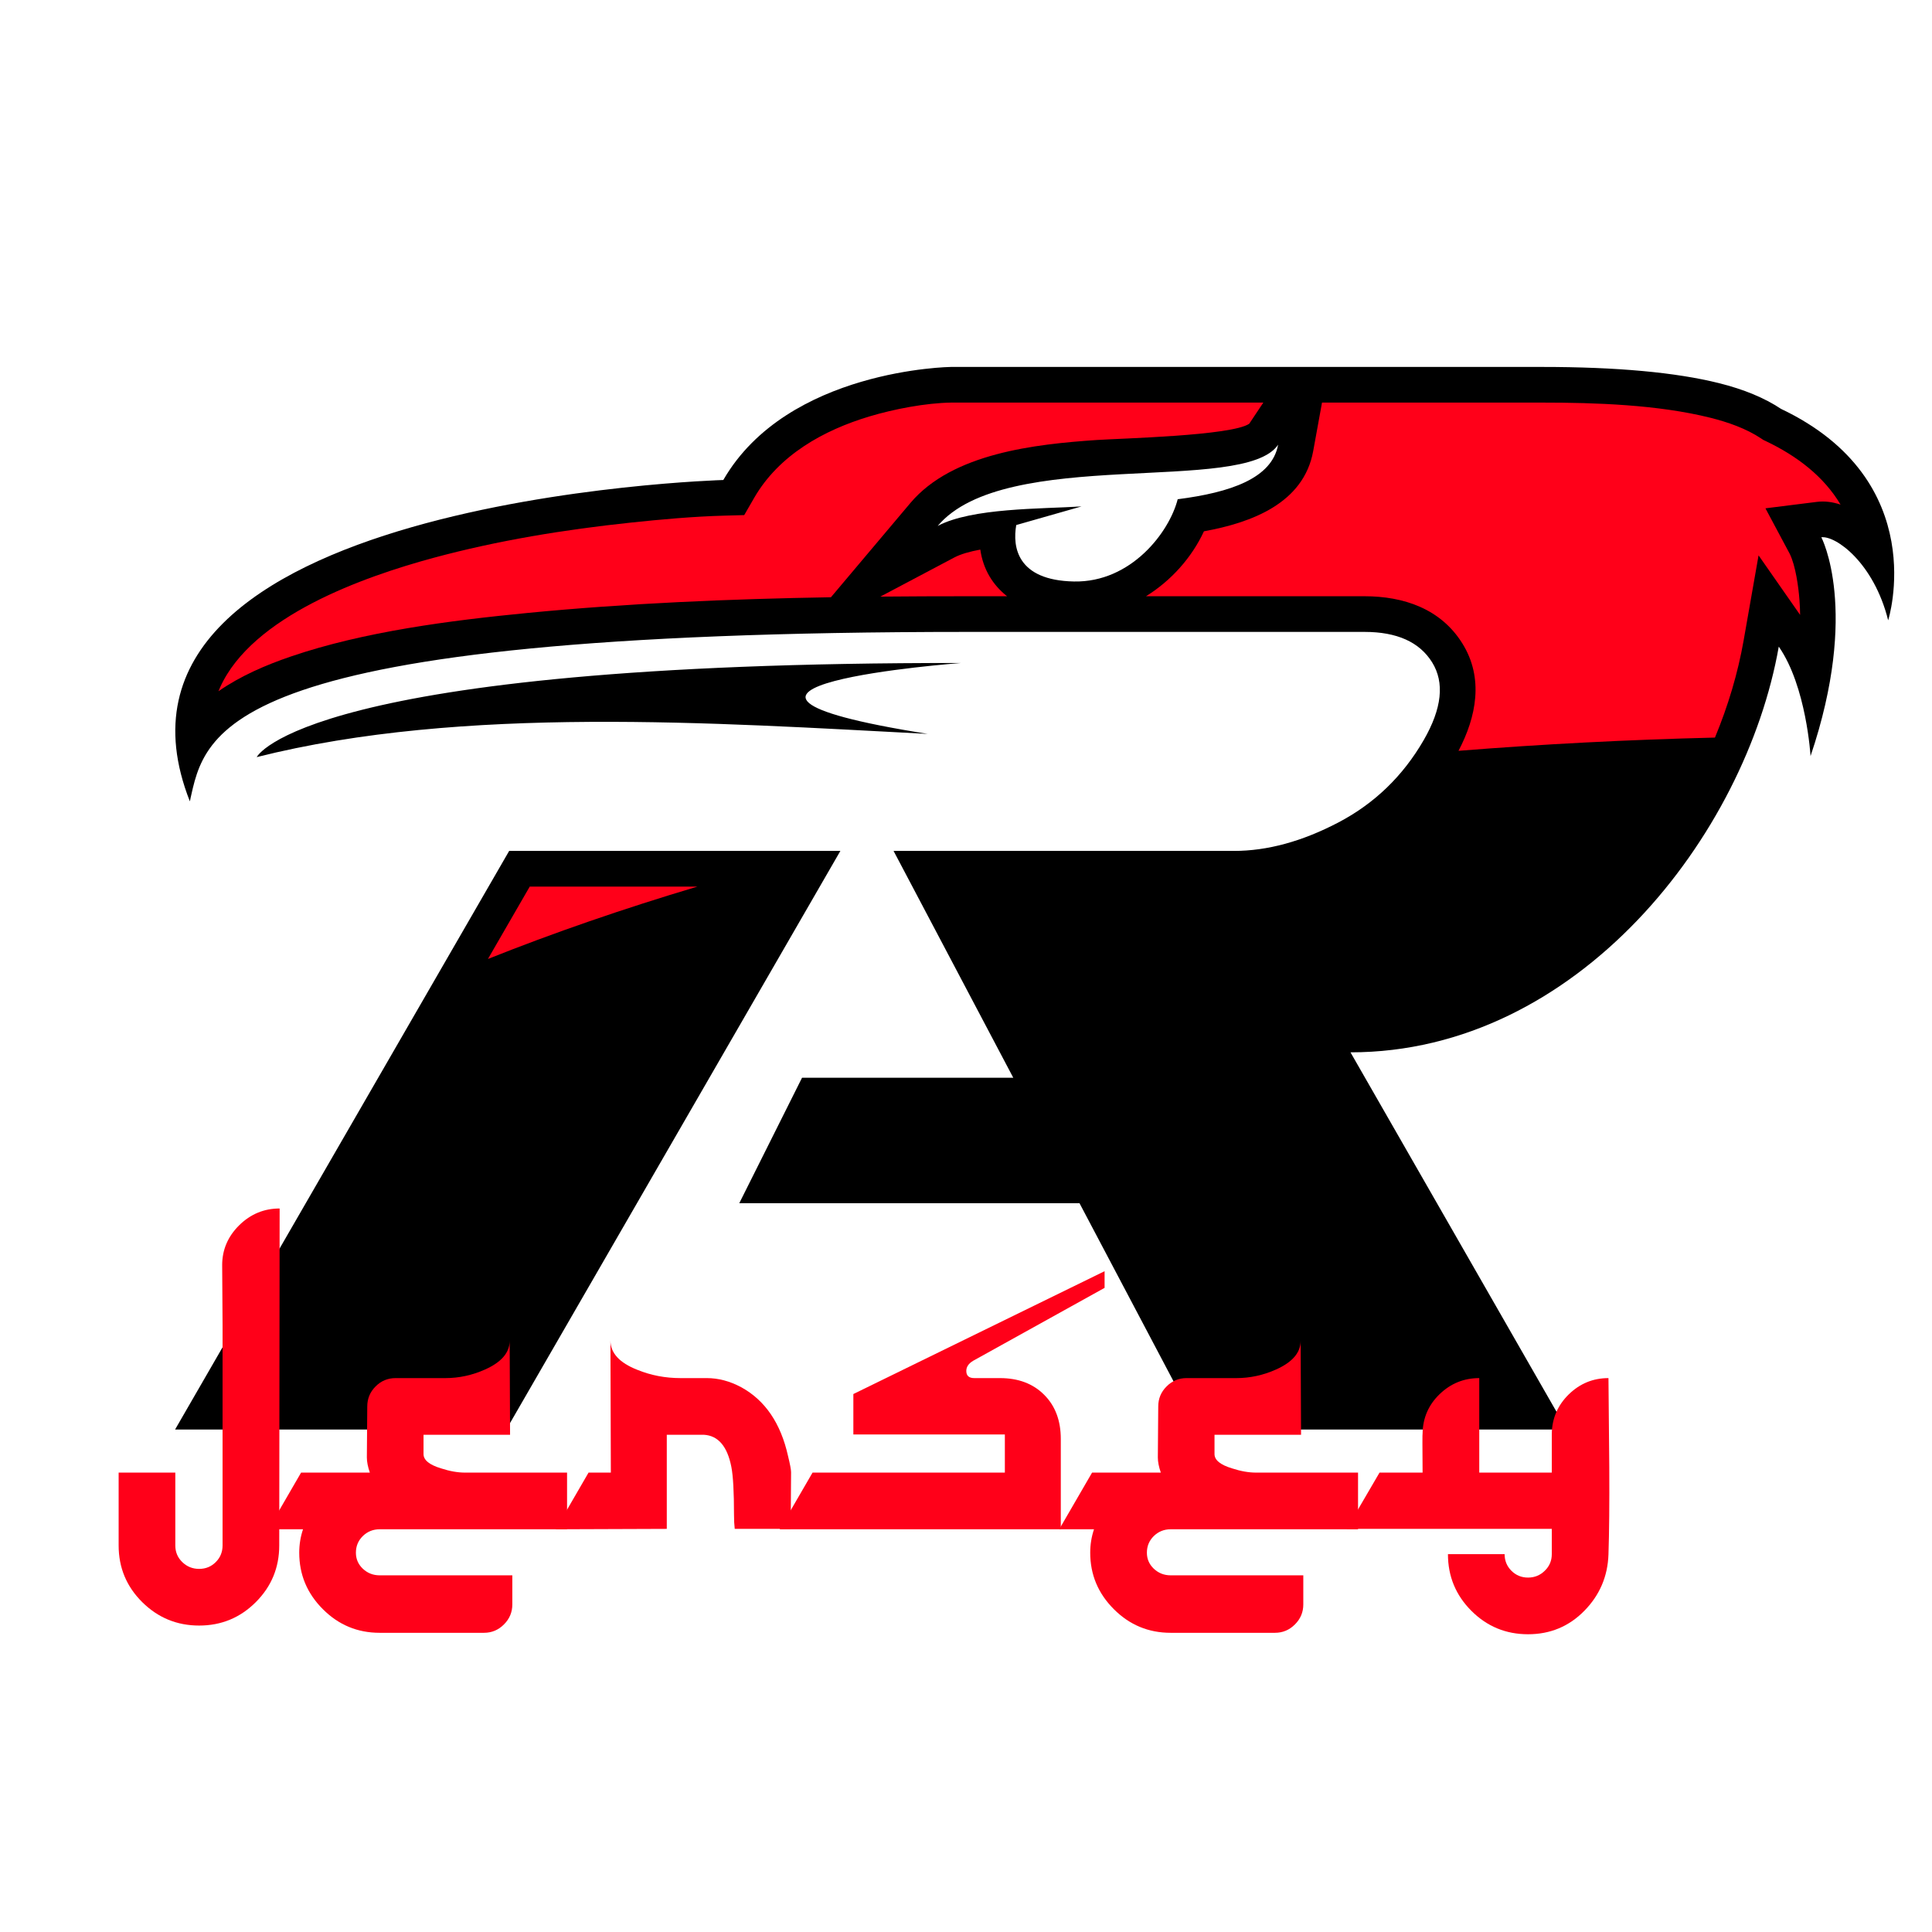
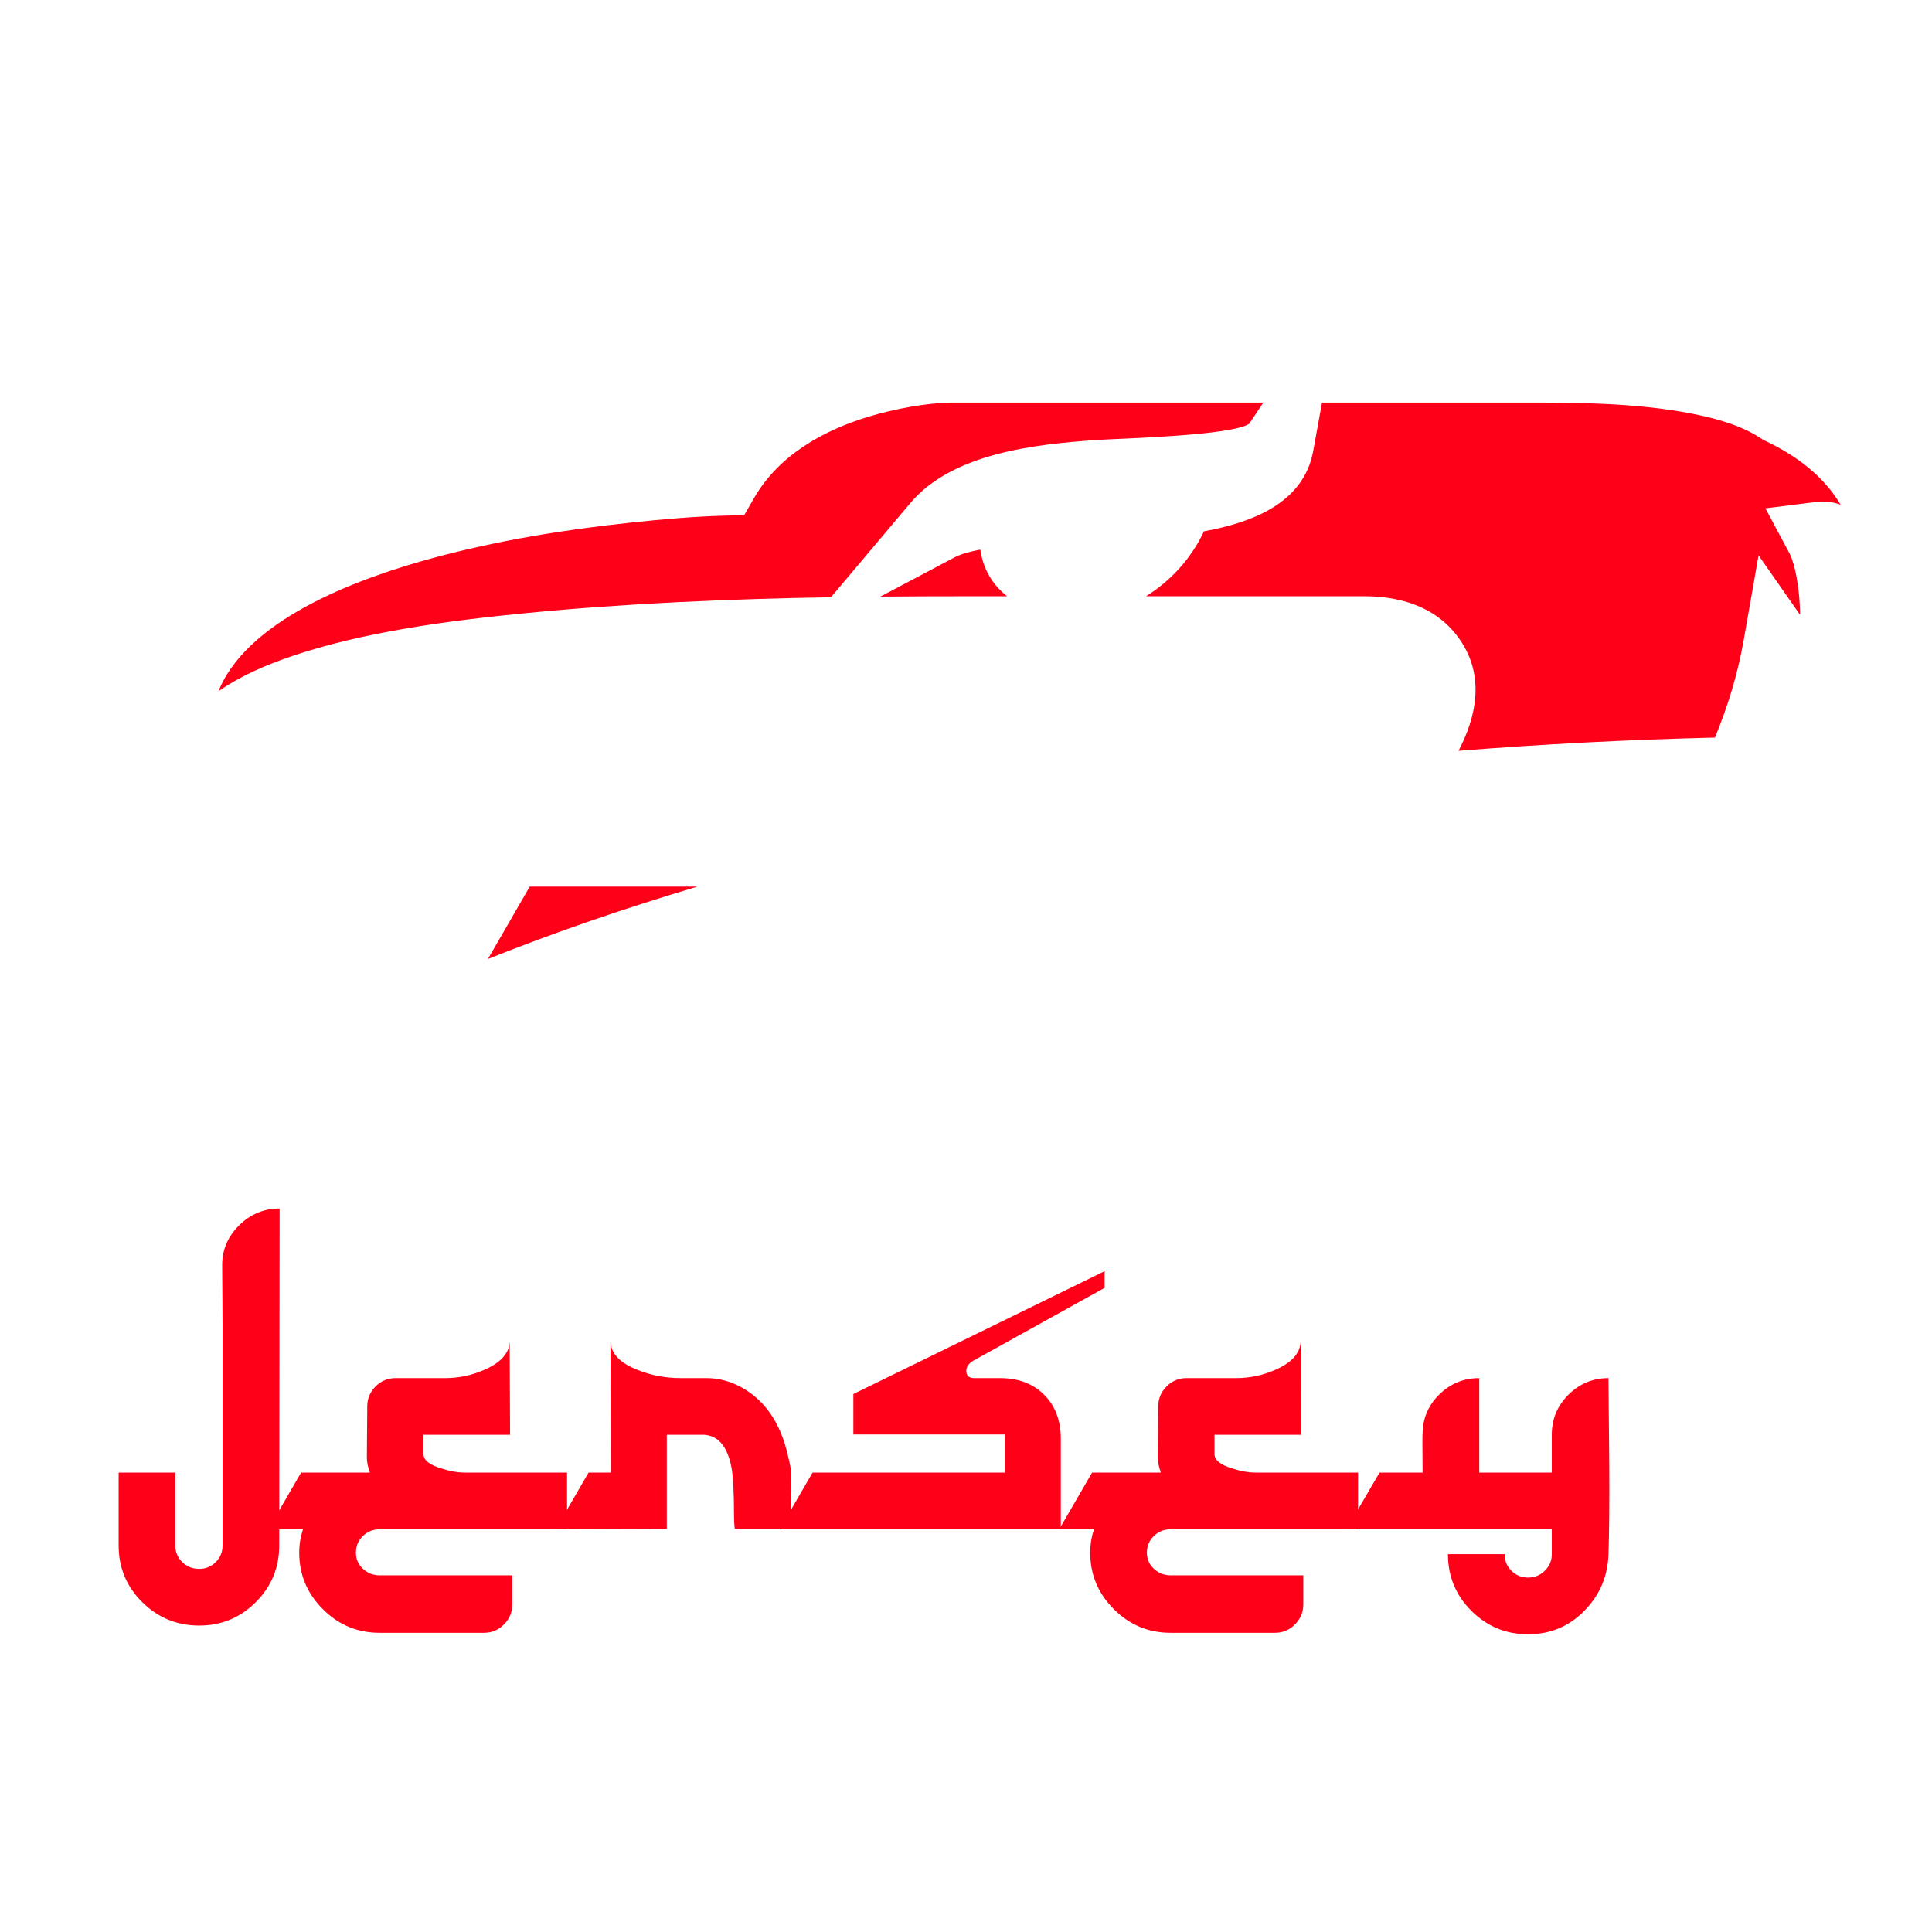
<svg xmlns="http://www.w3.org/2000/svg" width="500" zoomAndPan="magnify" viewBox="0 0 375 375" height="500" preserveAspectRatio="xMidYMid meet" version="1.0">
  <defs>
    <g />
    <clipPath id="d298361043">
      <path d="M 33 71.223 L 368 71.223 L 368 277.473 L 33 277.473 Z M 33 71.223 " clip-rule="nonzero" />
    </clipPath>
  </defs>
  <g clip-path="url(#d298361043)">
-     <path fill="#000000" d="M 98.828 165.164 L 33.984 277.469 L 98.273 277.469 L 163.117 165.164 Z M 182.008 102.082 C 195.109 86.543 241.535 96.137 248.082 86.312 C 246.891 92.855 238.836 95.586 228.59 96.902 C 226.953 103.324 219.527 113.082 208.457 112.867 C 197.387 112.652 196.504 106.133 197.254 101.91 L 209.922 98.297 C 202.086 98.801 188.676 98.551 182.008 102.082 Z M 49.828 146.953 C 49.828 146.953 58.832 128.551 186.527 128.688 C 186.527 128.688 123.184 133.441 180.074 142.449 C 138.676 140.301 89.871 136.871 49.828 146.953 Z M 239.516 165.164 L 173.441 165.164 L 196.676 209.188 L 155.676 209.188 L 143.492 233.543 L 209.531 233.543 L 232.719 277.469 L 304.094 277.469 L 262.129 204.258 C 306.305 204.258 338.84 162.039 345.258 125.508 C 350.629 133.219 351.426 146.754 351.426 146.754 C 361.004 118.406 353.52 104.285 353.52 104.285 C 356.32 103.938 363.703 109.223 366.492 120.402 C 366.492 120.402 375.102 93.328 345.68 79.355 C 342.512 77.242 338.504 75.578 333.656 74.367 C 325.246 72.27 313.781 71.223 299.266 71.223 L 184.574 71.223 C 184.574 71.223 152.844 71.605 140.395 93.168 C 140.395 93.168 13.691 96.777 36.852 155.543 C 39.871 141.875 41.828 122.652 187.66 122.652 L 264.852 122.652 C 271.145 122.652 275.523 124.617 277.973 128.555 C 280.422 132.488 279.879 137.52 276.344 143.648 C 272.301 150.645 266.77 155.98 259.754 159.652 C 252.734 163.324 245.984 165.164 239.516 165.164 Z M 239.516 165.164 " fill-opacity="1" fill-rule="nonzero" />
-   </g>
+     </g>
  <path fill="#ff0019" d="M 102.824 172.086 L 94.707 186.137 C 107.402 181.07 120.996 176.375 135.379 172.086 Z M 170.879 115.801 C 176.488 115.75 182.086 115.73 187.66 115.73 L 195.473 115.73 C 192.691 113.543 190.824 110.504 190.277 106.676 C 188.242 107.051 186.484 107.547 185.246 108.199 Z M 245.211 78.141 L 184.656 78.141 C 179.664 78.215 173.504 79.406 168.773 80.824 C 159.844 83.5 151.18 88.328 146.387 96.629 L 144.453 99.98 L 140.59 100.086 C 134.586 100.25 128.391 100.805 122.43 101.438 C 109.605 102.793 96.578 104.91 84.125 108.281 C 70.59 111.945 48.945 119.578 42.711 133.441 C 42.602 133.684 42.5 133.93 42.402 134.172 C 46.691 131.188 51.668 129.059 56.469 127.422 C 70.66 122.578 87.465 120.426 102.328 118.98 C 121.785 117.09 141.578 116.262 161.285 115.926 L 176.715 97.621 C 184.883 87.938 200.988 86.219 212.836 85.406 C 217.395 85.094 239.098 84.586 242.477 82.246 Z M 256.602 78.141 L 254.891 87.551 C 253.047 97.699 242.895 101.457 233.684 103.125 C 231.305 108.258 227.297 112.719 222.441 115.73 L 264.848 115.73 C 272.453 115.73 279.656 118.16 283.848 124.898 C 288.039 131.629 286.559 139.141 283.094 145.734 C 299.328 144.438 315.949 143.574 332.871 143.164 C 335.441 136.977 337.328 130.621 338.438 124.312 L 341.336 107.797 L 349.402 119.355 C 349.387 118.398 349.352 117.438 349.277 116.492 C 349.094 113.977 348.535 109.828 347.391 107.504 L 342.672 98.664 L 352.66 97.414 C 354.223 97.219 355.766 97.445 357.25 97.945 C 354.016 92.492 348.82 88.508 342.715 85.605 L 342.262 85.391 L 341.844 85.113 C 338.934 83.168 335.355 81.93 331.984 81.086 C 321.809 78.547 309.711 78.141 299.266 78.141 Z M 256.602 78.141 " fill-opacity="1" fill-rule="evenodd" />
  <g fill="#ff0019" fill-opacity="1">
    <g transform="translate(10.934, 296.754)">
      <g>
        <path d="M 43.344 -62.188 L 43.266 3.219 C 43.266 7.52 41.75 11.188 38.719 14.219 C 35.688 17.25 32.02 18.766 27.719 18.766 C 23.414 18.766 19.734 17.25 16.672 14.219 C 13.617 11.188 12.094 7.52 12.094 3.219 L 12.094 -10.922 L 23.094 -10.922 L 23.094 3.219 C 23.094 4.5 23.547 5.578 24.453 6.453 C 25.359 7.328 26.445 7.766 27.719 7.766 C 28.988 7.766 30.062 7.328 30.938 6.453 C 31.82 5.578 32.266 4.5 32.266 3.219 C 32.266 -12.613 32.266 -26.863 32.266 -39.531 C 32.211 -45.926 32.188 -49.883 32.188 -51.406 C 32.188 -51.207 32.188 -51.133 32.188 -51.188 C 32.188 -54.164 33.285 -56.742 35.484 -58.922 C 37.691 -61.098 40.312 -62.188 43.344 -62.188 Z M 43.344 -62.188 " />
      </g>
    </g>
  </g>
  <g fill="#ff0019" fill-opacity="1">
    <g transform="translate(52.066, 296.754)">
      <g>
        <path d="M 58 0.078 L 21.625 0.078 C 20.352 0.078 19.266 0.516 18.359 1.391 C 17.461 2.273 17.016 3.352 17.016 4.625 C 17.016 5.844 17.461 6.879 18.359 7.734 C 19.266 8.586 20.352 9.016 21.625 9.016 L 47.375 9.016 L 47.375 14.672 C 47.375 16.18 46.832 17.473 45.75 18.547 C 44.676 19.629 43.383 20.172 41.875 20.172 L 21.625 20.172 C 17.32 20.172 13.645 18.641 10.594 15.578 C 7.539 12.523 6.016 8.875 6.016 4.625 C 6.016 3.051 6.258 1.535 6.75 0.078 L 0 0.078 L 6.375 -10.922 L 19.719 -10.922 C 19.332 -12.047 19.141 -13.023 19.141 -13.859 L 19.219 -23.766 C 19.219 -25.273 19.754 -26.566 20.828 -27.641 C 21.898 -28.723 23.195 -29.266 24.719 -29.266 L 34.391 -29.266 C 37.023 -29.266 39.594 -29.82 42.094 -30.938 C 45.27 -32.363 46.859 -34.223 46.859 -36.516 L 46.938 -18.266 L 30.141 -18.266 L 30.141 -14.516 C 30.141 -13.348 31.285 -12.422 33.578 -11.734 C 35.242 -11.191 36.785 -10.922 38.203 -10.922 L 58 -10.922 Z M 58 0.078 " />
      </g>
    </g>
  </g>
  <g fill="#ff0019" fill-opacity="1">
    <g transform="translate(107.861, 296.754)">
      <g>
        <path d="M 45.688 -11 C 45.688 -11 45.66 -7.332 45.609 0 L 34.75 0 C 34.656 -0.781 34.609 -1.688 34.609 -2.719 C 34.609 -7.164 34.438 -10.27 34.094 -12.031 C 33.312 -16.031 31.531 -18.109 28.75 -18.266 C 28.551 -18.266 27.961 -18.266 26.984 -18.266 L 21.562 -18.266 L 21.562 0 L 0 0.078 L 6.375 -10.922 L 10.703 -10.922 L 10.625 -36.594 C 10.625 -34.145 12.363 -32.238 15.844 -30.875 C 18.477 -29.801 21.266 -29.266 24.203 -29.266 L 29.328 -29.266 C 31.578 -29.266 33.801 -28.676 36 -27.5 C 40.645 -24.957 43.676 -20.508 45.094 -14.156 C 45.488 -12.539 45.688 -11.488 45.688 -11 Z M 45.688 -11 " />
      </g>
    </g>
  </g>
  <g fill="#ff0019" fill-opacity="1">
    <g transform="translate(151.339, 296.754)">
      <g>
        <path d="M 63.062 -46.781 L 37.547 -32.625 C 36.66 -32.094 36.219 -31.438 36.219 -30.656 C 36.219 -29.727 36.734 -29.266 37.766 -29.266 L 42.75 -29.266 C 46.32 -29.266 49.18 -28.188 51.328 -26.031 C 53.484 -23.883 54.562 -21.023 54.562 -17.453 L 54.562 0.078 L 0 0.078 L 6.375 -10.922 L 43.703 -10.922 L 43.703 -18.328 L 14.297 -18.328 L 14.297 -26.172 L 63.062 -50.016 Z M 63.062 -46.781 " />
      </g>
    </g>
  </g>
  <g fill="#ff0019" fill-opacity="1">
    <g transform="translate(205.595, 296.754)">
      <g>
        <path d="M 58 0.078 L 21.625 0.078 C 20.352 0.078 19.266 0.516 18.359 1.391 C 17.461 2.273 17.016 3.352 17.016 4.625 C 17.016 5.844 17.461 6.879 18.359 7.734 C 19.266 8.586 20.352 9.016 21.625 9.016 L 47.375 9.016 L 47.375 14.672 C 47.375 16.18 46.832 17.473 45.75 18.547 C 44.676 19.629 43.383 20.172 41.875 20.172 L 21.625 20.172 C 17.32 20.172 13.645 18.641 10.594 15.578 C 7.539 12.523 6.016 8.875 6.016 4.625 C 6.016 3.051 6.258 1.535 6.75 0.078 L 0 0.078 L 6.375 -10.922 L 19.719 -10.922 C 19.332 -12.047 19.141 -13.023 19.141 -13.859 L 19.219 -23.766 C 19.219 -25.273 19.754 -26.566 20.828 -27.641 C 21.898 -28.723 23.195 -29.266 24.719 -29.266 L 34.391 -29.266 C 37.023 -29.266 39.594 -29.82 42.094 -30.938 C 45.27 -32.363 46.859 -34.223 46.859 -36.516 L 46.938 -18.266 L 30.141 -18.266 L 30.141 -14.516 C 30.141 -13.348 31.285 -12.422 33.578 -11.734 C 35.242 -11.191 36.785 -10.922 38.203 -10.922 L 58 -10.922 Z M 58 0.078 " />
      </g>
    </g>
  </g>
  <g fill="#ff0019" fill-opacity="1">
    <g transform="translate(261.39, 296.754)">
      <g>
        <path d="M 50.812 -29.266 C 50.812 -29.555 50.863 -23.812 50.969 -12.031 C 51.008 -4.938 50.957 0.734 50.812 4.984 C 50.664 9.234 49.102 12.875 46.125 15.906 C 43.145 18.938 39.504 20.453 35.203 20.453 C 30.898 20.453 27.234 18.938 24.203 15.906 C 21.172 12.875 19.656 9.207 19.656 4.906 L 30.656 4.906 C 30.656 6.176 31.094 7.25 31.969 8.125 C 32.852 9.008 33.93 9.453 35.203 9.453 C 36.473 9.453 37.555 9.008 38.453 8.125 C 39.359 7.25 39.812 6.176 39.812 4.906 L 39.812 0 L 0 0 L 6.375 -10.922 L 14.734 -10.922 C 14.691 -16.004 14.691 -18.547 14.734 -18.547 C 14.785 -21.535 15.883 -24.066 18.031 -26.141 C 20.188 -28.223 22.754 -29.266 25.734 -29.266 L 25.734 -10.922 L 39.812 -10.922 C 39.812 -15.91 39.812 -18.43 39.812 -18.484 C 39.863 -21.461 40.961 -24.004 43.109 -26.109 C 45.266 -28.211 47.832 -29.266 50.812 -29.266 Z M 50.812 -29.266 " />
      </g>
    </g>
  </g>
</svg>